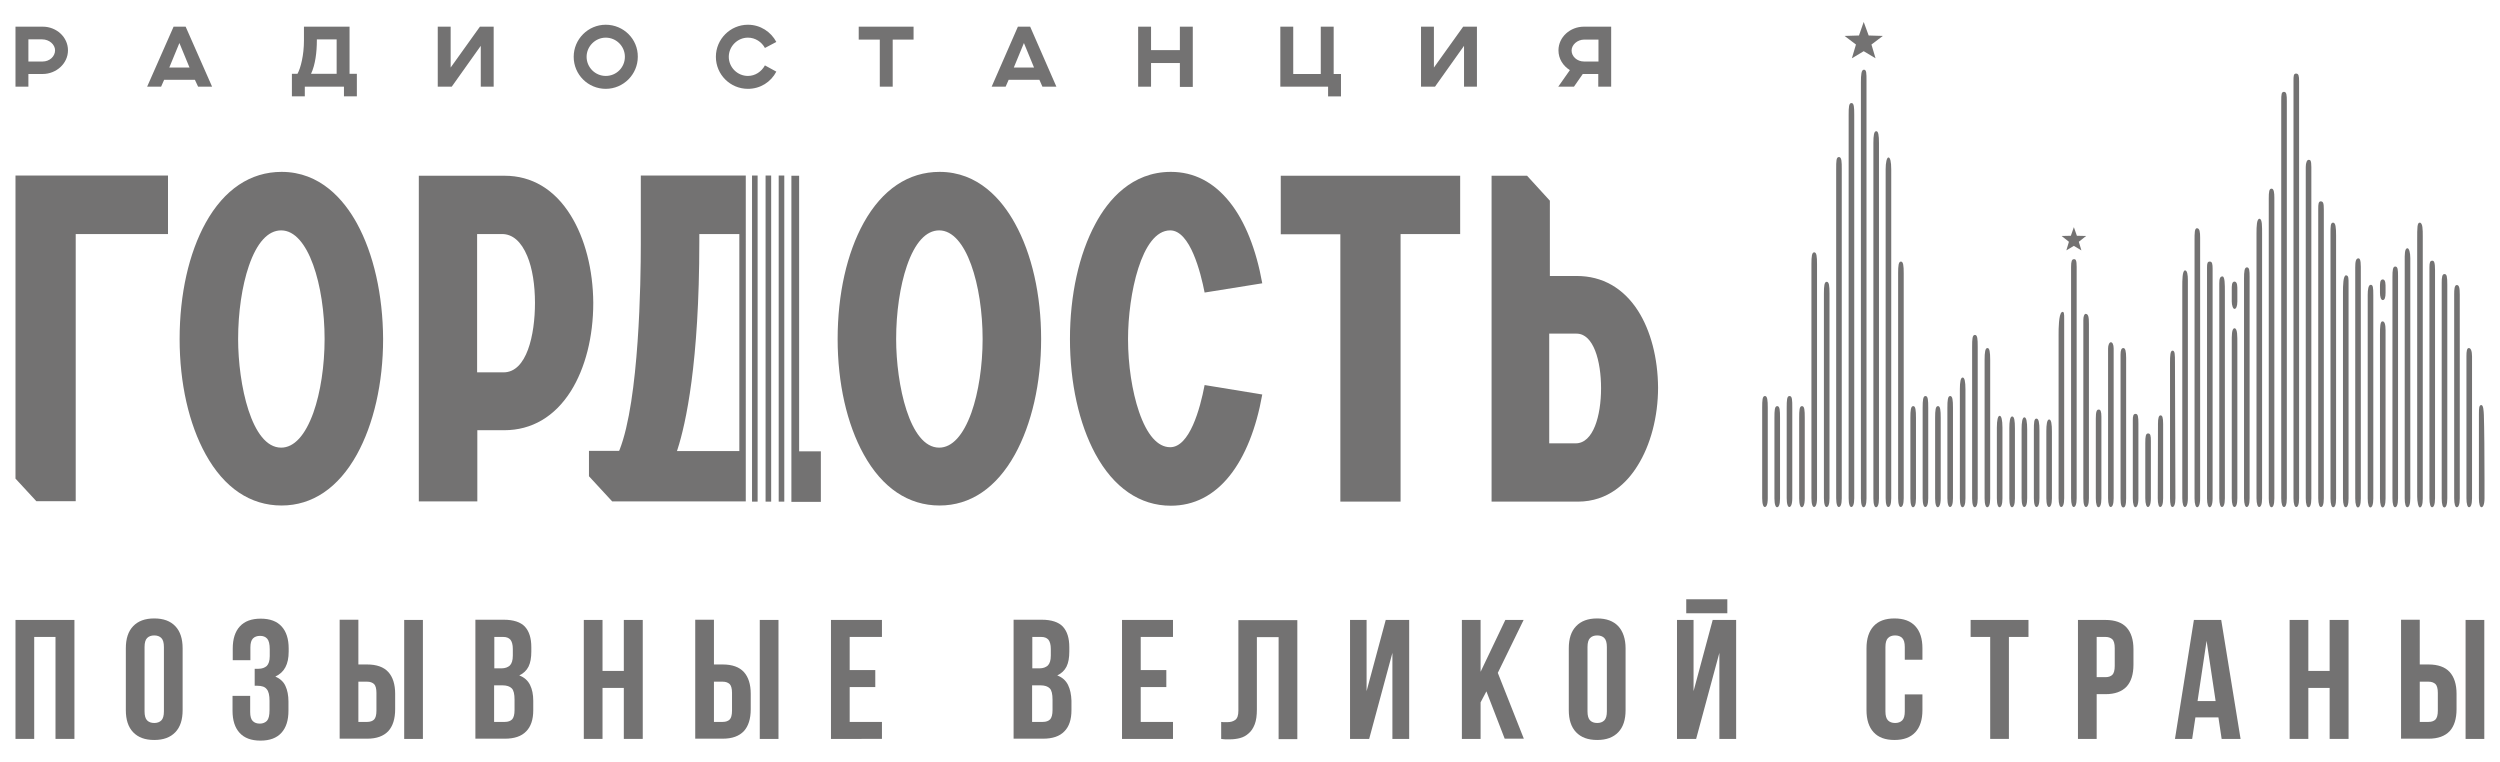
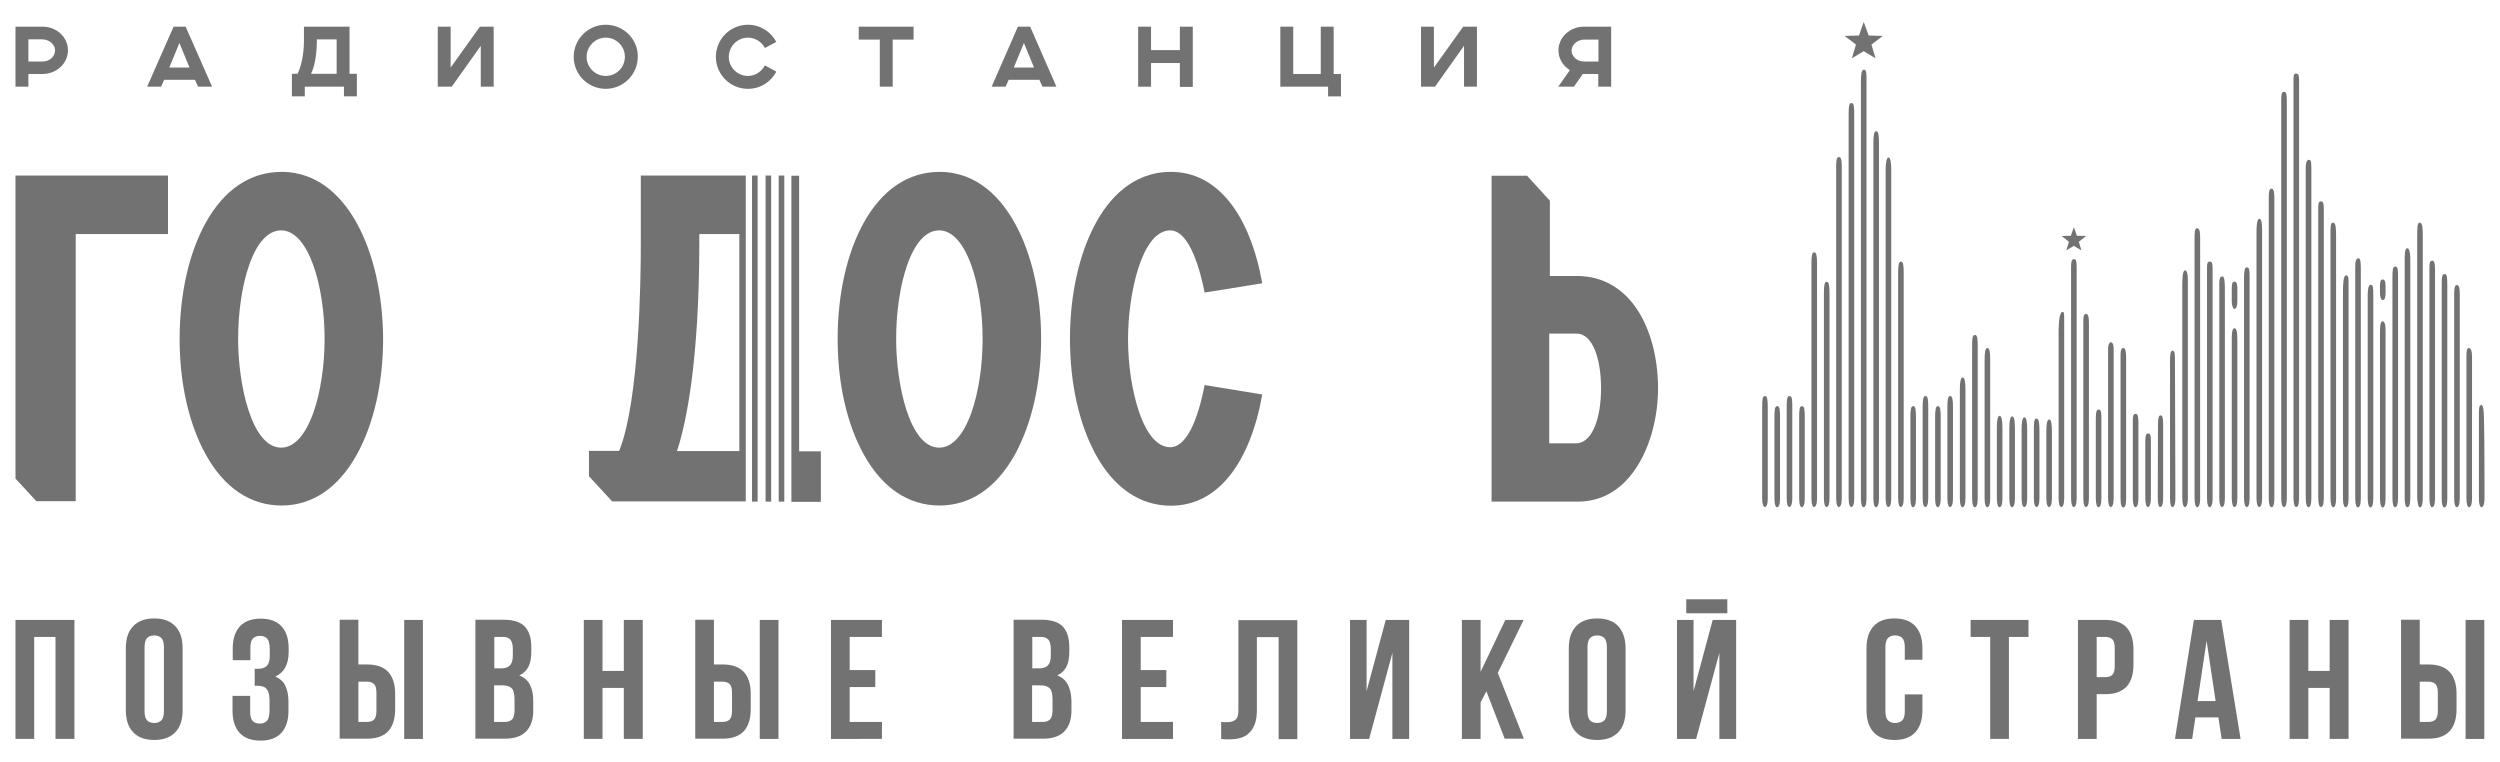
<svg xmlns="http://www.w3.org/2000/svg" version="1.1" id="Layer_1" x="0px" y="0px" viewBox="0 0 1162.2 354.3" style="enable-background:new 0 0 1162.2 354.3;" xml:space="preserve">
  <style type="text/css"> .st0{fill:#737272;} </style>
  <g>
    <g>
      <path class="st0" d="M7.2,288.2v55.3h8.7v-47.4h9.9v47.4h8.8v-55.3H7.2z" />
      <path class="st0" d="M81.5,291.1c-2.3-2.4-5.5-3.6-9.8-3.6s-7.5,1.2-9.8,3.6c-2.3,2.4-3.4,5.8-3.4,10.3v28.7 c0,4.5,1.1,7.9,3.4,10.3c2.3,2.4,5.5,3.6,9.8,3.6s7.5-1.2,9.8-3.6c2.3-2.4,3.4-5.8,3.4-10.3v-28.7C84.9,297,83.8,293.5,81.5,291.1 z M76.2,330.7c0,2-0.4,3.4-1.2,4.2c-0.8,0.8-1.9,1.2-3.3,1.2c-1.4,0-2.5-0.4-3.3-1.2c-0.8-0.8-1.2-2.2-1.2-4.2v-29.9 c0-2,0.4-3.4,1.2-4.2c0.8-0.8,1.9-1.2,3.3-1.2c1.4,0,2.5,0.4,3.3,1.2c0.8,0.8,1.2,2.2,1.2,4.2V330.7z" />
      <path class="st0" d="M134.2,302.9v-1.4c0-4.5-1.1-7.9-3.3-10.3c-2.2-2.4-5.4-3.6-9.7-3.6s-7.5,1.2-9.7,3.6 c-2.2,2.4-3.3,5.8-3.3,10.3v5.4h8.2v-5.9c0-2,0.4-3.4,1.2-4.2c0.8-0.8,1.9-1.2,3.3-1.2c1.4,0,2.5,0.4,3.3,1.3 c0.8,0.9,1.2,2.5,1.2,5v3.1c0,2.2-0.5,3.7-1.4,4.6c-0.9,0.8-2.2,1.3-3.8,1.3h-1.8v7.9h1.3c2,0,3.5,0.5,4.3,1.6 c0.9,1,1.3,2.9,1.3,5.4v4.3c0,2.5-0.4,4.1-1.2,5c-0.8,0.8-1.9,1.3-3.3,1.3c-1.4,0-2.5-0.4-3.3-1.2c-0.8-0.8-1.2-2.2-1.2-4.2v-7.5 h-8.2v6.9c0,4.5,1.1,7.9,3.3,10.3c2.2,2.4,5.4,3.6,9.7,3.6s7.5-1.2,9.7-3.6c2.2-2.4,3.3-5.8,3.3-10.3v-4.3c0-2.8-0.5-5.3-1.4-7.2 c-0.9-2-2.5-3.4-4.7-4.4C132.2,312.6,134.2,308.8,134.2,302.9z" />
      <path class="st0" d="M187.9,288.2v55.3h8.7v-55.3H187.9z M180.5,312.4c-2.1-2.3-5.4-3.5-9.8-3.5h-4.1v-20.8h-8.7v55.3h12.8 c4.4,0,7.6-1.2,9.8-3.5c2.1-2.3,3.2-5.7,3.2-10.2v-7.2C183.7,318.1,182.6,314.7,180.5,312.4z M175,330.4c0,2-0.4,3.4-1.1,4.1 c-0.7,0.7-1.8,1.1-3.2,1.1h-4.1v-18.7h4.1c1.4,0,2.4,0.4,3.2,1.1c0.7,0.7,1.1,2.1,1.1,4.1V330.4z" />
      <path class="st0" d="M246.4,318.4c-1-2-2.6-3.5-5-4.4c1.9-0.9,3.4-2.3,4.3-4.1c0.9-1.8,1.3-4.2,1.3-7v-2c0-4.3-1-7.4-3-9.6 c-2-2.1-5.3-3.2-9.8-3.2H221v55.3h13.7c4.4,0,7.7-1.1,9.9-3.4c2.2-2.2,3.3-5.5,3.3-9.8v-4.5C247.9,322.9,247.4,320.4,246.4,318.4z M229.7,296.1h4.2c1.5,0,2.6,0.4,3.4,1.3c0.7,0.9,1.1,2.3,1.1,4.3v3.1c0,2.2-0.5,3.7-1.4,4.6c-0.9,0.8-2.2,1.3-3.8,1.3h-3.4V296.1 z M239.2,330.1c0,2.1-0.4,3.5-1.1,4.3c-0.8,0.8-1.9,1.2-3.4,1.2h-5v-17h3.9c2,0,3.4,0.5,4.3,1.4c0.9,0.9,1.3,2.7,1.3,5.3V330.1z" />
      <path class="st0" d="M290,288.2v23.7h-9.9v-23.7h-8.7v55.3h8.7v-23.7h9.9v23.7h8.8v-55.3H290z" />
      <path class="st0" d="M353.2,288.2v55.3h8.7v-55.3H353.2z M345.8,312.4c-2.1-2.3-5.4-3.5-9.8-3.5h-4.1v-20.8h-8.7v55.3H336 c4.4,0,7.6-1.2,9.8-3.5c2.1-2.3,3.2-5.7,3.2-10.2v-7.2C349,318.1,347.9,314.7,345.8,312.4z M340.3,330.4c0,2-0.4,3.4-1.1,4.1 c-0.7,0.7-1.8,1.1-3.2,1.1h-4.1v-18.7h4.1c1.4,0,2.4,0.4,3.2,1.1c0.7,0.7,1.1,2.1,1.1,4.1V330.4z" />
      <path class="st0" d="M410,296.1v-7.9h-23.7v55.3H410v-7.9h-15v-16.2h11.9v-7.9H395v-15.4H410z" />
      <path class="st0" d="M496.5,318.4c-1-2-2.6-3.5-5-4.4c1.9-0.9,3.4-2.3,4.3-4.1c0.9-1.8,1.3-4.2,1.3-7v-2c0-4.3-1-7.4-3-9.6 c-2-2.1-5.3-3.2-9.8-3.2h-13.1v55.3h13.7c4.4,0,7.7-1.1,9.9-3.4c2.2-2.2,3.3-5.5,3.3-9.8v-4.5C498,322.9,497.5,320.4,496.5,318.4z M479.8,296.1h4.2c1.5,0,2.6,0.4,3.4,1.3c0.7,0.9,1.1,2.3,1.1,4.3v3.1c0,2.2-0.5,3.7-1.4,4.6c-0.9,0.8-2.2,1.3-3.8,1.3h-3.4V296.1 z M489.3,330.1c0,2.1-0.4,3.5-1.1,4.3c-0.8,0.8-1.9,1.2-3.4,1.2h-5v-17h3.9c2,0,3.4,0.5,4.3,1.4c0.9,0.9,1.3,2.7,1.3,5.3V330.1z" />
      <path class="st0" d="M545.3,296.1v-7.9h-23.7v55.3h23.7v-7.9h-15v-16.2h11.9v-7.9h-11.9v-15.4H545.3z" />
      <path class="st0" d="M575.7,288.2v42.2c0,2.2-0.5,3.6-1.5,4.3c-1,0.7-2.1,1-3.5,1h-1.5c-0.5,0-1,0-1.5-0.1v7.9 c0.7,0.1,1.4,0.2,2,0.2h2.1c1.6,0,3.2-0.2,4.7-0.6c1.5-0.4,2.8-1.1,4-2.2c1.2-1,2.1-2.4,2.8-4.2c0.7-1.8,1-4.1,1-6.9v-33.6h10.1 v47.4h8.7v-55.3H575.7z" />
      <path class="st0" d="M644.2,288.2l-8.9,33.1v-33.1h-7.7v55.3h8.9l10.8-40v40h7.8v-55.3H644.2z" />
      <path class="st0" d="M708.3,288.2h-8.5l-11.5,24.1v-24.1h-8.7v55.3h8.7v-17l2.7-5.1l8.5,22h8.9l-12.1-30.6L708.3,288.2z" />
      <path class="st0" d="M752.3,291.1c-2.3-2.4-5.5-3.6-9.8-3.6s-7.5,1.2-9.8,3.6c-2.3,2.4-3.4,5.8-3.4,10.3v28.7 c0,4.5,1.1,7.9,3.4,10.3c2.3,2.4,5.5,3.6,9.8,3.6s7.5-1.2,9.8-3.6c2.3-2.4,3.4-5.8,3.4-10.3v-28.7 C755.7,297,754.5,293.5,752.3,291.1z M747,330.7c0,2-0.4,3.4-1.2,4.2c-0.8,0.8-1.9,1.2-3.3,1.2c-1.4,0-2.5-0.4-3.3-1.2 c-0.8-0.8-1.2-2.2-1.2-4.2v-29.9c0-2,0.4-3.4,1.2-4.2c0.8-0.8,1.9-1.2,3.3-1.2c1.4,0,2.5,0.4,3.3,1.2c0.8,0.8,1.2,2.2,1.2,4.2 V330.7z" />
      <path class="st0" d="M783.9,278.6v6.5H803v-6.5H783.9z M796.2,288.2l-8.9,33.1v-33.1h-7.7v55.3h8.9l10.8-40v40h7.8v-55.3H796.2z" />
      <path class="st0" d="M893.7,306.8v-5.4c0-4.5-1.1-7.9-3.3-10.3c-2.2-2.4-5.4-3.6-9.7-3.6c-4.3,0-7.5,1.2-9.7,3.6 c-2.2,2.4-3.3,5.8-3.3,10.3v28.7c0,4.5,1.1,7.9,3.3,10.3c2.2,2.4,5.4,3.6,9.7,3.6c4.3,0,7.5-1.2,9.7-3.6c2.2-2.4,3.3-5.8,3.3-10.3 v-7.3h-8.2v7.9c0,2-0.4,3.4-1.2,4.2c-0.8,0.8-1.9,1.2-3.3,1.2c-1.4,0-2.5-0.4-3.3-1.2c-0.8-0.8-1.2-2.2-1.2-4.2v-29.9 c0-2,0.4-3.4,1.2-4.2c0.8-0.8,1.9-1.2,3.3-1.2c1.4,0,2.5,0.4,3.3,1.2c0.8,0.8,1.2,2.2,1.2,4.2v5.9H893.7z" />
      <path class="st0" d="M916.1,288.2v7.9h9.1v47.4h8.7v-47.4h9.1v-7.9H916.1z" />
      <path class="st0" d="M988.6,291.7c-2.1-2.3-5.4-3.5-9.8-3.5H966v55.3h8.7v-20.8h4.1c4.4,0,7.6-1.2,9.8-3.5 c2.1-2.3,3.2-5.7,3.2-10.2v-7.2C991.8,297.4,990.7,294,988.6,291.7z M983.1,309.6c0,2-0.4,3.4-1.1,4.1c-0.7,0.7-1.8,1.1-3.2,1.1 h-4.1v-18.7h4.1c1.4,0,2.4,0.4,3.2,1.1c0.7,0.7,1.1,2.1,1.1,4.1V309.6z" />
      <path class="st0" d="M1032.6,288.2h-12.7l-8.8,55.3h8l1.5-10h10.7l1.5,10h8.8L1032.6,288.2z M1021.6,325.9l4.2-28l4.2,28H1021.6z" />
      <path class="st0" d="M1083,288.2v23.7h-9.9v-23.7h-8.7v55.3h8.7v-23.7h9.9v23.7h8.8v-55.3H1083z" />
      <path class="st0" d="M1146.2,288.2v55.3h8.7v-55.3H1146.2z M1138.8,312.4c-2.1-2.3-5.4-3.5-9.8-3.5h-4.1v-20.8h-8.7v55.3h12.8 c4.4,0,7.6-1.2,9.8-3.5c2.1-2.3,3.2-5.7,3.2-10.2v-7.2C1142,318.1,1140.9,314.7,1138.8,312.4z M1133.3,330.4c0,2-0.4,3.4-1.1,4.1 c-0.7,0.7-1.8,1.1-3.2,1.1h-4.1v-18.7h4.1c1.4,0,2.4,0.4,3.2,1.1c0.7,0.7,1.1,2.1,1.1,4.1V330.4z" />
    </g>
    <g>
      <path class="st0" d="M19.9,12.4H7.2v27.9h6v-5.9h6.6c6.4,0,11.8-4.9,11.8-11C31.6,17.2,26.2,12.4,19.9,12.4z M19.8,28.6h-6.6V18.3 h6.4c3.3,0,6,2.4,6,5.1C25.6,26.2,23.1,28.6,19.8,28.6z" />
      <path class="st0" d="M86.3,12.4h-5.6L68.4,40.3h6.5l1.4-3.2h14.3l1.5,3.2h6.5L86.3,12.4z M78.7,31.4L83.4,20l4.7,11.4H78.7z" />
      <path class="st0" d="M162.5,34.3V12.4h-21.2v6.5c0,6.7-1.5,12.7-3,15.4h-2.6v10.5h6v-4.5h18.2v4.5h6V34.3H162.5z M156.5,34.3 h-11.9c2-4.2,2.7-10.2,2.7-15.4v-0.6h9.2V34.3z" />
      <path class="st0" d="M223.1,12.4l-13.6,19v-19h-6v27.9h6.5l13.5-19v19h6V12.4H223.1z" />
      <path class="st0" d="M281.6,11.5c-8.2,0-14.9,6.7-14.9,14.9c0,8.3,6.7,14.9,14.9,14.9c8.2,0,14.9-6.7,14.9-14.9 C296.6,18.2,289.9,11.5,281.6,11.5z M281.6,35.3c-4.9,0-8.9-4-8.9-8.9c0-4.8,4-8.9,8.9-8.9c4.9,0,8.9,4,8.9,8.9 C290.5,31.3,286.6,35.3,281.6,35.3z" />
      <path class="st0" d="M347.7,35.3c-4.9,0-8.9-4-8.9-8.9c0-4.8,4-8.9,8.9-8.9c3.4,0,6.4,2,7.9,4.8l5.3-2.8c-2.5-4.7-7.4-8-13.2-8 c-8.2,0-14.9,6.7-14.9,14.9c0,8.3,6.7,14.9,14.9,14.9c5.8,0,10.7-3.2,13.2-8l-5.3-2.9C354,33.3,351.1,35.3,347.7,35.3z" />
      <path class="st0" d="M399.2,12.4v6h9.8v21.9h6V18.4h9.7v-6H399.2z" />
      <path class="st0" d="M478.9,12.4h-5.7L461,40.3h6.5l1.4-3.2h14.3l1.4,3.2h6.5L478.9,12.4z M471.3,31.4L476,20l4.7,11.4H471.3z" />
      <path class="st0" d="M548.5,12.4v10.9h-13.4V12.4h-6v27.9h6V29.3h13.4v11.1h6V12.4H548.5z" />
      <path class="st0" d="M620,34.4v-22h-6v22h-12.8v-22h-6v27.9h22.2v4.5h6V34.4H620z" />
      <path class="st0" d="M680.2,12.4l-13.6,19v-19h-6v27.9h6.5l13.5-19v19h6V12.4H680.2z" />
      <path class="st0" d="M736.3,12.4c-6.3,0-11.8,4.8-11.8,11c0,3.9,2.1,7.2,5.3,9.2l-5.4,7.7h7.3l4.1-5.9h7.2v5.9h6V12.4H736.3z M743.1,28.6h-6.7c-3.3,0-5.8-2.4-5.8-5.1c0-2.7,2.7-5.1,5.9-5.1h6.6V28.6z" />
      <g>
        <path class="st0" d="M7.2,81.6v140.9l9.7,10.5h18.3V108.8h42.9V81.6H7.2z" />
      </g>
      <g>
        <path class="st0" d="M165.9,103.8c-6-10.9-17-23.9-35-23.9c-14.5,0-26.7,8.2-35.3,23.7c-7.8,14.1-12.1,33.2-12.1,54 c0,20.5,4.3,39.5,12.1,53.6c8.6,15.6,20.8,23.8,35.3,23.8c14.3,0,26.4-8.2,35-23.7c7.8-14.1,12.2-33.2,12.2-53.7 C178,137.1,173.7,118,165.9,103.8z M145.7,191.8c-3.8,10.6-9,16.3-15,16.3c-13.8,0-20-29.5-20-50.5c0-12.3,1.8-24.7,5-34 c3.7-10.8,8.9-16.5,15-16.5c12.7,0,20.2,25.7,20.2,50.5C150.9,170,149,182.5,145.7,191.8z" />
      </g>
      <g>
-         <path class="st0" d="M265.3,100.1c-7.5-12.1-18.1-18.4-30.7-18.4h-39.9v151.4h27.2V200h12.5c12.8,0,23.5-6.3,31-18.2 c6.7-10.7,10.4-25.2,10.4-41C275.7,125.4,272,110.9,265.3,100.1z M234.1,173.1h-12.3v-64.3h11.6c4.9,0,8.9,3.5,11.7,10.2 c2.4,5.7,3.6,13.5,3.6,21.8C248.7,155.7,244.9,173.1,234.1,173.1z" />
-       </g>
+         </g>
      <g>
        <path class="st0" d="M471.8,103.8c-6-10.9-17-23.9-35-23.9c-14.5,0-26.7,8.2-35.3,23.7c-7.8,14.1-12.1,33.2-12.1,54 c0,20.5,4.3,39.5,12.1,53.6c8.6,15.6,20.8,23.8,35.3,23.8c14.3,0,26.4-8.2,35-23.7c7.8-14.1,12.2-33.2,12.2-53.7 C484,137.1,479.7,118,471.8,103.8z M451.6,191.8c-3.8,10.6-9,16.3-15,16.3c-13.8,0-20-29.5-20-50.5c0-12.3,1.8-24.7,5-34 c3.7-10.8,8.9-16.5,15-16.5c12.7,0,20.2,25.7,20.2,50.5C456.8,170,454.9,182.5,451.6,191.8z" />
      </g>
      <g>
        <path class="st0" d="M544,207.9c-5.8,0-10.8-5.7-14.5-16.5c-3.2-9.4-5.1-21.7-5.1-33.8c0-20.4,6.2-50.5,19.6-50.5 c9.3,0,14.2,19.7,16,28.9l26.8-4.3c-2.8-15.7-8-28.8-15.1-37.7c-7.5-9.4-16.7-14.1-27.4-14.1c-18.2,0-29.2,13.1-35.1,24.2 c-7.6,14.1-11.8,33.1-11.8,53.5c0,20.4,4.2,39.3,11.8,53.4c8.5,15.7,20.7,24.1,35.1,24.1c10.7,0,20-4.7,27.4-14 c7.1-8.9,12.3-21.9,15.1-37.7L560,179C557.9,190.1,553,207.9,544,207.9z" />
      </g>
      <g>
-         <path class="st0" d="M595.4,81.7v27.2h27.7v124.3h28V108.8h27.7V81.7H595.4z" />
-       </g>
+         </g>
      <g>
        <path class="st0" d="M761.5,144.5c-6.8-10.6-16.6-16.2-28.5-16.2h-12.5v-35l-10.6-11.6h-16.5v151.5h40.1c14.3,0,23-9,27.7-16.6 c6.1-9.6,9.6-22.9,9.6-36.4C770.7,166.4,767.4,153.8,761.5,144.5z M732.5,206.1h-12.3v-51h12.7c7.9,0,11.4,12.7,11.4,25.4 C744.3,193.3,740.7,206.1,732.5,206.1z" />
      </g>
      <g>
        <path class="st0" d="M297.9,81.6v32.1c0,16.5-0.7,72.2-9.9,95.5l-0.2,0.4h-14v11.8l10.8,11.7h62.1V81.6H297.9z M343.6,209.7 h-28.9l0.3-0.9c3.8-11.8,10.1-40,10.1-96.5v-3.5h18.6V209.7z M371.5,209.7v-128h-3.6v151.6h13.7v-23.5H371.5z" />
        <g>
          <rect x="362" y="81.6" class="st0" width="2.6" height="151.6" />
        </g>
        <g>
          <rect x="355.9" y="81.6" class="st0" width="2.6" height="151.6" />
        </g>
        <g>
          <rect x="349.6" y="81.6" class="st0" width="2.6" height="151.6" />
        </g>
      </g>
    </g>
    <g>
      <path class="st0" d="M821.8,189.6v42c0,3.2-0.7,4-1.3,4.1c-0.7,0.1-1.3-1.2-1.3-4.1v-42c0-3.6,0.1-5.5,1.3-5.5 C821.6,184.1,821.8,186,821.8,189.6z" />
      <path class="st0" d="M827.5,194.3v37.4c0,3-0.6,4-1.3,4.1c-0.7,0.1-1.3-1.2-1.3-4.1v-37.4c0-3.6,0.1-5.5,1.3-5.5 S827.5,190.7,827.5,194.3z" />
      <path class="st0" d="M833.2,189.6v42c0,3-0.7,4-1.3,4.1c-0.7,0.1-1.3-1.2-1.3-4.1v-42c0-3.6,0.1-5.5,1.3-5.5 C833.2,184.1,833.2,186,833.2,189.6z" />
      <path class="st0" d="M839,194.3v37.4c0,3-0.7,4-1.3,4.1c-0.7,0.1-1.3-1.2-1.3-4.1v-37.4c0-3.6,0.1-5.5,1.3-5.5 S839,190.7,839,194.3z" />
      <path class="st0" d="M844.7,122.8v108.8c0,3-0.7,4-1.3,4.1c-0.7,0.1-1.3-1.2-1.3-4.1V122.8c0-3.6,0.2-5.5,1.3-5.5 S844.7,119.2,844.7,122.8z" />
      <path class="st0" d="M850.5,136.5v95.1c0,3-0.6,4-1.3,4.1c-0.7,0.1-1.3-1.2-1.3-4.1v-95.1c0-3.6,0.2-5.5,1.3-5.5 S850.5,132.9,850.5,136.5z" />
      <path class="st0" d="M856.2,78.4v153.2c0,3-0.6,4-1.3,4.1c-0.7,0.1-1.3-1.2-1.3-4.1V78.6c0-3.7,0-5.6,1.3-5.6 C856.2,73,856.2,75.5,856.2,78.4z" />
      <path class="st0" d="M862,53.4v178.2c0,2.9-0.6,4-1.3,4.1c-0.7,0.1-1.3-1.2-1.3-4.1V53.4c0-3.6,0.1-5.5,1.3-5.5 C861.9,47.9,862,49.8,862,53.4z" />
      <path class="st0" d="M867.7,37.6v194.1c0,2.9-0.6,4-1.3,4.1c-0.7,0.1-1.3-1.2-1.3-4.1V38.3c0-3.6,0.2-5.9,1.4-5.9 S867.7,34,867.7,37.6z" />
      <path class="st0" d="M873.5,66.5v165.2c0,2.9-0.6,4-1.3,4.1c-0.7,0.1-1.3-1.2-1.3-4.1V66.5c0-3.6,0.3-5.5,1.3-5.5 C873.2,60.9,873.5,62.9,873.5,66.5z" />
      <path class="st0" d="M879.2,78.8l0,152.8c0,2.9-0.6,4-1.3,4.1c-0.7,0.1-1.3-1.2-1.3-4.1V78.6c0-2.9,0.5-5.4,1.3-5.4 S879.2,75.1,879.2,78.8z" />
      <path class="st0" d="M885,127.1v104.5c0,2.9-0.6,4-1.3,4.1c-0.7,0.1-1.3-1.2-1.3-4.1V127.1c0-3.6,0.2-5.5,1.3-5.5 C884.8,121.6,885,123.5,885,127.1z" />
      <path class="st0" d="M890.7,194.3v37.4c0,2.9-0.6,4-1.3,4.1c-0.7,0.1-1.3-1.2-1.3-4.1v-37.4c0-3.6,0.2-5.5,1.3-5.5 C890.5,188.7,890.7,190.7,890.7,194.3z" />
      <path class="st0" d="M896.4,189.6v42c0,2.9-0.6,4-1.3,4.1c-0.7,0.1-1.3-1.2-1.3-4.1v-42c0-3.6,0.2-5.5,1.3-5.5 C896.3,184.1,896.4,186,896.4,189.6z" />
      <path class="st0" d="M902.2,194.3v37.4c0,2.9-0.7,4-1.3,4.1c-0.7,0.1-1.3-1.2-1.3-4.1v-37.4c0-3.6,0.2-5.5,1.3-5.5 C902,188.7,902.2,190.7,902.2,194.3z" />
      <path class="st0" d="M907.9,189.6v42c0,2.9-0.6,4-1.3,4.1c-0.7,0.1-1.3-1.2-1.3-4.1v-42c0-3.6,0.2-5.5,1.3-5.5 S907.9,186,907.9,189.6z" />
      <path class="st0" d="M913.7,181v50.7c0,2.9-0.6,4-1.3,4.1c-0.7,0.1-1.3-1.2-1.3-4.1V181c0-3.6,0.4-5.5,1.3-5.5 S913.7,177.4,913.7,181z" />
      <path class="st0" d="M919.4,161.2v70.5c0,2.9-0.6,4-1.3,4.1c-0.7,0.1-1.3-1.2-1.3-4.1v-70.5c0-3.6,0.1-5.5,1.3-5.5 S919.4,157.6,919.4,161.2z" />
      <path class="st0" d="M925.2,167.3v64.4c0,2.9-0.6,4-1.3,4.1c-0.7,0.1-1.3-1.2-1.3-4.1v-64.4c0-3.6,0.3-5.5,1.3-5.5 C924.9,161.7,925.2,163.7,925.2,167.3z" />
      <path class="st0" d="M930.9,198.8v32.9c0,2.9-0.6,4-1.3,4.1c-0.7,0.1-1.3-1.2-1.3-4.1v-32.9c0-3.6,0.5-5.5,1.3-5.5 S930.9,195.2,930.9,198.8z" />
      <path class="st0" d="M936.7,199.2v32.5c0,2.9-0.6,4-1.3,4.1c-0.7,0.1-1.3-1.2-1.3-4.1v-32.7c0-2.9,0.3-5.4,1.3-5.4 S936.7,195.5,936.7,199.2z" />
      <path class="st0" d="M942.4,199.7v31.9c0,2.9-0.6,4-1.3,4.1c-0.7,0.1-1.3-1.2-1.3-4.1v-32.2c0-2.9,0.3-5.4,1.3-5.4 C942,194,942.4,196,942.4,199.7z" />
      <path class="st0" d="M948.1,200.2v31.4c0,2.9-0.6,4-1.3,4.1c-0.7,0.1-1.3-1.2-1.3-4.1V200c0-3.6,0.1-5.4,1.2-5.4 S948.1,196.6,948.1,200.2z" />
      <path class="st0" d="M953.9,200.7v30.9c0,2.9-0.6,4-1.3,4.1c-0.7,0.1-1.3-1.2-1.3-4.1v-31.2c0-2.9,0.3-5.4,1.3-5.4 S953.9,197.1,953.9,200.7z" />
      <path class="st0" d="M959.6,148.1v83.5c0,2.9-0.6,4-1.3,4.1c-0.7,0.1-1.3-1.3-1.3-4.1V155c0-1.6,0-9,1.5-9.9 C959.6,144.5,959.6,146.1,959.6,148.1z" />
      <path class="st0" d="M965.4,124.1v107.5c0,2.9-0.6,4-1.3,4.1c-0.7,0.1-1.3-1.3-1.3-4.1V124.1c0-2.7,0.4-3.6,1.3-3.6 C965,120.4,965.4,121,965.4,124.1z" />
      <path class="st0" d="M971.1,150.7v80.9c0,2.9-0.6,4-1.3,4.1c-0.7,0.1-1.3-1.2-1.3-4.1v-82.8c0-1.9,0.5-2.9,1.1-2.9 C970.9,146,971.1,147.5,971.1,150.7z" />
      <path class="st0" d="M976.9,193.7v38c0,2.9-0.6,4-1.3,4.1c-0.7,0.1-1.3-1.3-1.3-4.1v-37.1c0-3.2,0.4-4.2,1.3-4.2 C976.5,190.3,976.9,191.3,976.9,193.7z" />
      <path class="st0" d="M982.6,162v69.6c0,2.9-0.6,4-1.3,4.1c-0.7,0.1-1.3-1.3-1.3-4.1V162c0-1.6,0.6-2.9,1.3-2.9 C982,159.1,982.6,160.1,982.6,162z" />
      <path class="st0" d="M988.4,166.4v65.3c0,3.1-0.5,4.2-1.3,4.2s-1.3-1.1-1.3-4.2v-66.8c0-2.1,0.4-3.1,1.3-3.1 S988.4,163.2,988.4,166.4z" />
      <path class="st0" d="M994.1,196.9v34.8c0,3-0.7,4-1.3,4.1c-0.7,0.1-1.3-1.3-1.3-4.1v-36.3c0-2,0.2-3,1.3-3 S994.1,193.7,994.1,196.9z" />
      <path class="st0" d="M999.9,205v26.6c0,3-0.7,4-1.3,4.1c-0.7,0.1-1.3-1.3-1.3-4.1V206c0-3.1,0.2-4.5,1.3-4.5 C999.7,201.5,999.9,202.5,999.9,205z" />
      <path class="st0" d="M1005.6,197.1v34.5c0,2.9-0.6,4-1.3,4.1c-0.7,0.1-1.2-1.3-1.2-4.1l0.1-34.6c0-2.7,0.4-3.9,1.2-3.9 S1005.6,194,1005.6,197.1z" />
      <path class="st0" d="M1011.3,231.6c0,2.9-0.6,4-1.3,4.1c-0.8,0.1-1.2-1.3-1.2-4.1l0-62.8c0-3.5,0.1-5.8,1.2-5.8 c1.1,0,1.1,2,1.1,5.3L1011.3,231.6z" />
      <path class="st0" d="M1017.1,130.2v101.4c0,3-0.7,4-1.3,4.1c-0.7,0.1-1.3-1.3-1.3-4.1v-98.3c0-3,0-7.6,1.3-7.6 C1016.8,125.7,1017.1,127.8,1017.1,130.2z" />
      <path class="st0" d="M1022.8,110.5v121.2c0,3-0.7,4-1.3,4.1c-0.7,0.1-1.3-1.3-1.3-4.1V111.7c0-3.2,0-5.6,1.1-5.6 C1022.6,106.1,1022.8,107.9,1022.8,110.5z" />
      <path class="st0" d="M1028.6,125v106.7c0,3-0.7,4-1.3,4.1c-0.7,0.1-1.3-1.3-1.3-4.1V124.4c0-2,0.2-2.8,1.3-2.8 C1028.4,121.6,1028.6,122.7,1028.6,125z" />
      <path class="st0" d="M1034.3,135.6v96c0,3-0.6,4-1.3,4.1c-0.7,0.1-1.3-1.3-1.3-4.1v-99.8c0-2.1,0.3-3.3,1.5-3.3 C1034.3,128.6,1034.3,132.2,1034.3,135.6z" />
      <path class="st0" d="M1040.1,159.8v71.8c0,3-0.6,4-1.3,4.1c-0.7,0.1-1.3-1.3-1.3-4.1v-72.6c0-2.7-0.1-6.4,1.3-6.4 C1040.2,152.7,1040.1,156.4,1040.1,159.8z" />
      <path class="st0" d="M1040.1,135v5.2c0,2.2-0.6,3.4-1.3,3.4c-0.7,0.1-1.3-1.7-1.3-3.4v-5.5c0-1.6-0.1-3.8,1.3-3.8 C1040.2,131,1040.1,133.3,1040.1,135z" />
      <path class="st0" d="M1109,134v2.1c0,2.2-0.4,3.4-1.3,3.4s-1.3-1.7-1.3-3.4v-2.4c0-1.6-0.1-3.8,1.3-3.8 C1109.1,129.9,1109,132.3,1109,134z" />
      <path class="st0" d="M1045.8,128.7v102.9c0,3-0.6,4-1.3,4.1c-0.7,0.1-1.3-1.3-1.3-4.1V129.5c0-3.2,0.2-5.2,1.3-5.2 C1045.7,124.2,1045.8,125.9,1045.8,128.7z" />
      <path class="st0" d="M1051.6,108.8v122.8c0,3-0.6,4-1.3,4.1c-0.7,0.1-1.3-1.3-1.3-4.1v-123c0-3.4,0.1-6.9,1.4-6.9 C1051.7,101.8,1051.6,105.3,1051.6,108.8z" />
      <path class="st0" d="M1057.3,92v139.7c0,3-0.6,4.1-1.3,4.1c-0.7,0.1-1.3-1.3-1.3-4.1V92.3c0-3.2,0.2-4.6,1.3-4.6 S1057.3,89.6,1057.3,92z" />
      <path class="st0" d="M1063.1,47v184.6c0,3-0.6,4.1-1.3,4.1c-0.7,0.1-1.3-1.3-1.3-4.1V47c0-3.2,0.1-4.3,1.3-4.3 S1063.1,44.3,1063.1,47z" />
      <path class="st0" d="M1068.8,37.7v193.9c0,3-0.6,4.1-1.3,4.1c-0.7,0.1-1.3-1.3-1.3-4.1V37.7c0-2.3,0-3.5,1.2-3.5 C1068.6,34.2,1068.8,35.3,1068.8,37.7z" />
      <path class="st0" d="M1074.5,77.7v154c0,3-0.6,4.1-1.3,4.1c-0.7,0.1-1.3-1.3-1.3-4.1V77.6c0-2,0.6-3.3,1.3-3.3 C1074,74.3,1074.5,74.4,1074.5,77.7z" />
      <path class="st0" d="M1080.3,97.5v134.1c0,3-0.6,4.1-1.3,4.1c-0.7,0.1-1.3-1.3-1.3-4.1V97.1c0-2.2,0.1-3.5,1.2-3.5 C1080,93.7,1080.3,94.3,1080.3,97.5z" />
      <path class="st0" d="M1086,109.5v122.2c0,3-0.6,4.1-1.3,4.1c-0.7,0.1-1.3-1.3-1.3-4.1V108.7c0-3.5,0-5.2,1.2-5.2 C1085.8,103.5,1086,105.8,1086,109.5z" />
      <path class="st0" d="M1091.8,132.2v99.5c0,3-0.6,4.1-1.3,4.1c-0.7,0.1-1.3-1.3-1.3-4.1v-95.8c0-3.2,0.1-7.9,1.4-7.9 S1091.8,129.6,1091.8,132.2z" />
      <path class="st0" d="M1097.5,126.3v105.4c0,3-0.6,4.1-1.3,4.2c-0.7,0.1-1.3-1.3-1.3-4.2V124.3c0-2.7,0.3-4.2,1.5-4.2 C1097.6,120.1,1097.5,123.1,1097.5,126.3z" />
      <path class="st0" d="M1103.3,137.3v94.4c0,3-0.6,4.1-1.3,4.2c-0.7,0.1-1.3-1.3-1.3-4.2v-94.6c0-2.4,0.3-4.7,1.4-4.7 S1103.3,133.7,1103.3,137.3z" />
      <path class="st0" d="M1109,153.6v78.1c0,3-0.6,4.1-1.3,4.2c-0.7,0.1-1.3-1.3-1.3-4.2v-76.3c0-3.2,0.1-6,1.1-6 C1108.6,149.3,1109,150.9,1109,153.6z" />
      <path class="st0" d="M1114.8,128.3v103.3c0,3-0.6,4.1-1.3,4.2c-0.8,0.1-1.3-1.4-1.3-4.2V128.8c0-3.3,0.2-4.9,1.3-4.9 C1114.7,123.9,1114.8,125.5,1114.8,128.3z" />
      <path class="st0" d="M1120.5,120v111.6c0,3-0.6,4.1-1.3,4.2c-0.8,0.1-1.3-1.4-1.3-4.2V121.4c0-2.9-0.1-6,1.3-6 C1120,115.5,1120.5,117.6,1120.5,120z" />
      <path class="st0" d="M1126.3,110v121.7c0,3-0.6,4.1-1.3,4.2c-0.8,0.1-1.3-2.8-1.3-5.1V111.4c0-5.7,0-7.9,1.2-7.9 C1126.3,103.6,1126.3,106.7,1126.3,110z" />
      <path class="st0" d="M1132,125.6v106c0,3-0.6,4.1-1.3,4.2c-0.8,0.1-1.3-1.4-1.3-4.2V124.2c0-2.2,0.3-3,1.3-3 C1131.6,121.1,1132,122.2,1132,125.6z" />
      <path class="st0" d="M1137.7,132.4v99.3c0,3-0.6,4.1-1.3,4.2c-0.8,0.1-1.3-1.4-1.3-4.2V131.6c0-2.8,0.2-4.2,1.3-4.2 S1137.7,128.7,1137.7,132.4z" />
      <path class="st0" d="M1143.5,137v94.6c0,3-0.6,4.1-1.3,4.2c-0.8,0.1-1.3-1.4-1.3-4.2v-94.8c0-2.1,0.1-4.3,1.2-4.3 S1143.5,133.8,1143.5,137z" />
      <path class="st0" d="M1149.2,165.7v65.9c0,3-0.6,4.1-1.3,4.2c-0.8,0.1-1.3-1.4-1.3-4.2v-66.1c0-2.2,0.2-3.7,1.1-3.7 S1149.2,163.1,1149.2,165.7z" />
      <path class="st0" d="M1155,222.9c0,3,0,6,0,8.7c0,3-0.7,4.1-1.3,4.2c-0.8,0.1-1.3-1.4-1.3-4.2v-39.2c0-2.7,0.1-4.1,1.1-4.1 c1,0,1.1,2.7,1.2,4.7C1154.9,199.1,1155,211.6,1155,222.9z" />
      <polygon class="st0" points="875.3,16.7 868.7,16.5 866.4,10.2 864.2,16.5 857.5,16.7 862.8,20.7 860.9,27.1 866.4,23.8 871.9,27.1 870,20.7 " />
      <polygon class="st0" points="969.8,109.7 965.5,109.6 964.1,105.6 962.7,109.6 958.4,109.7 961.8,112.4 960.6,116.4 964.1,114.3 967.6,116.4 966.4,112.4 " />
    </g>
  </g>
</svg>